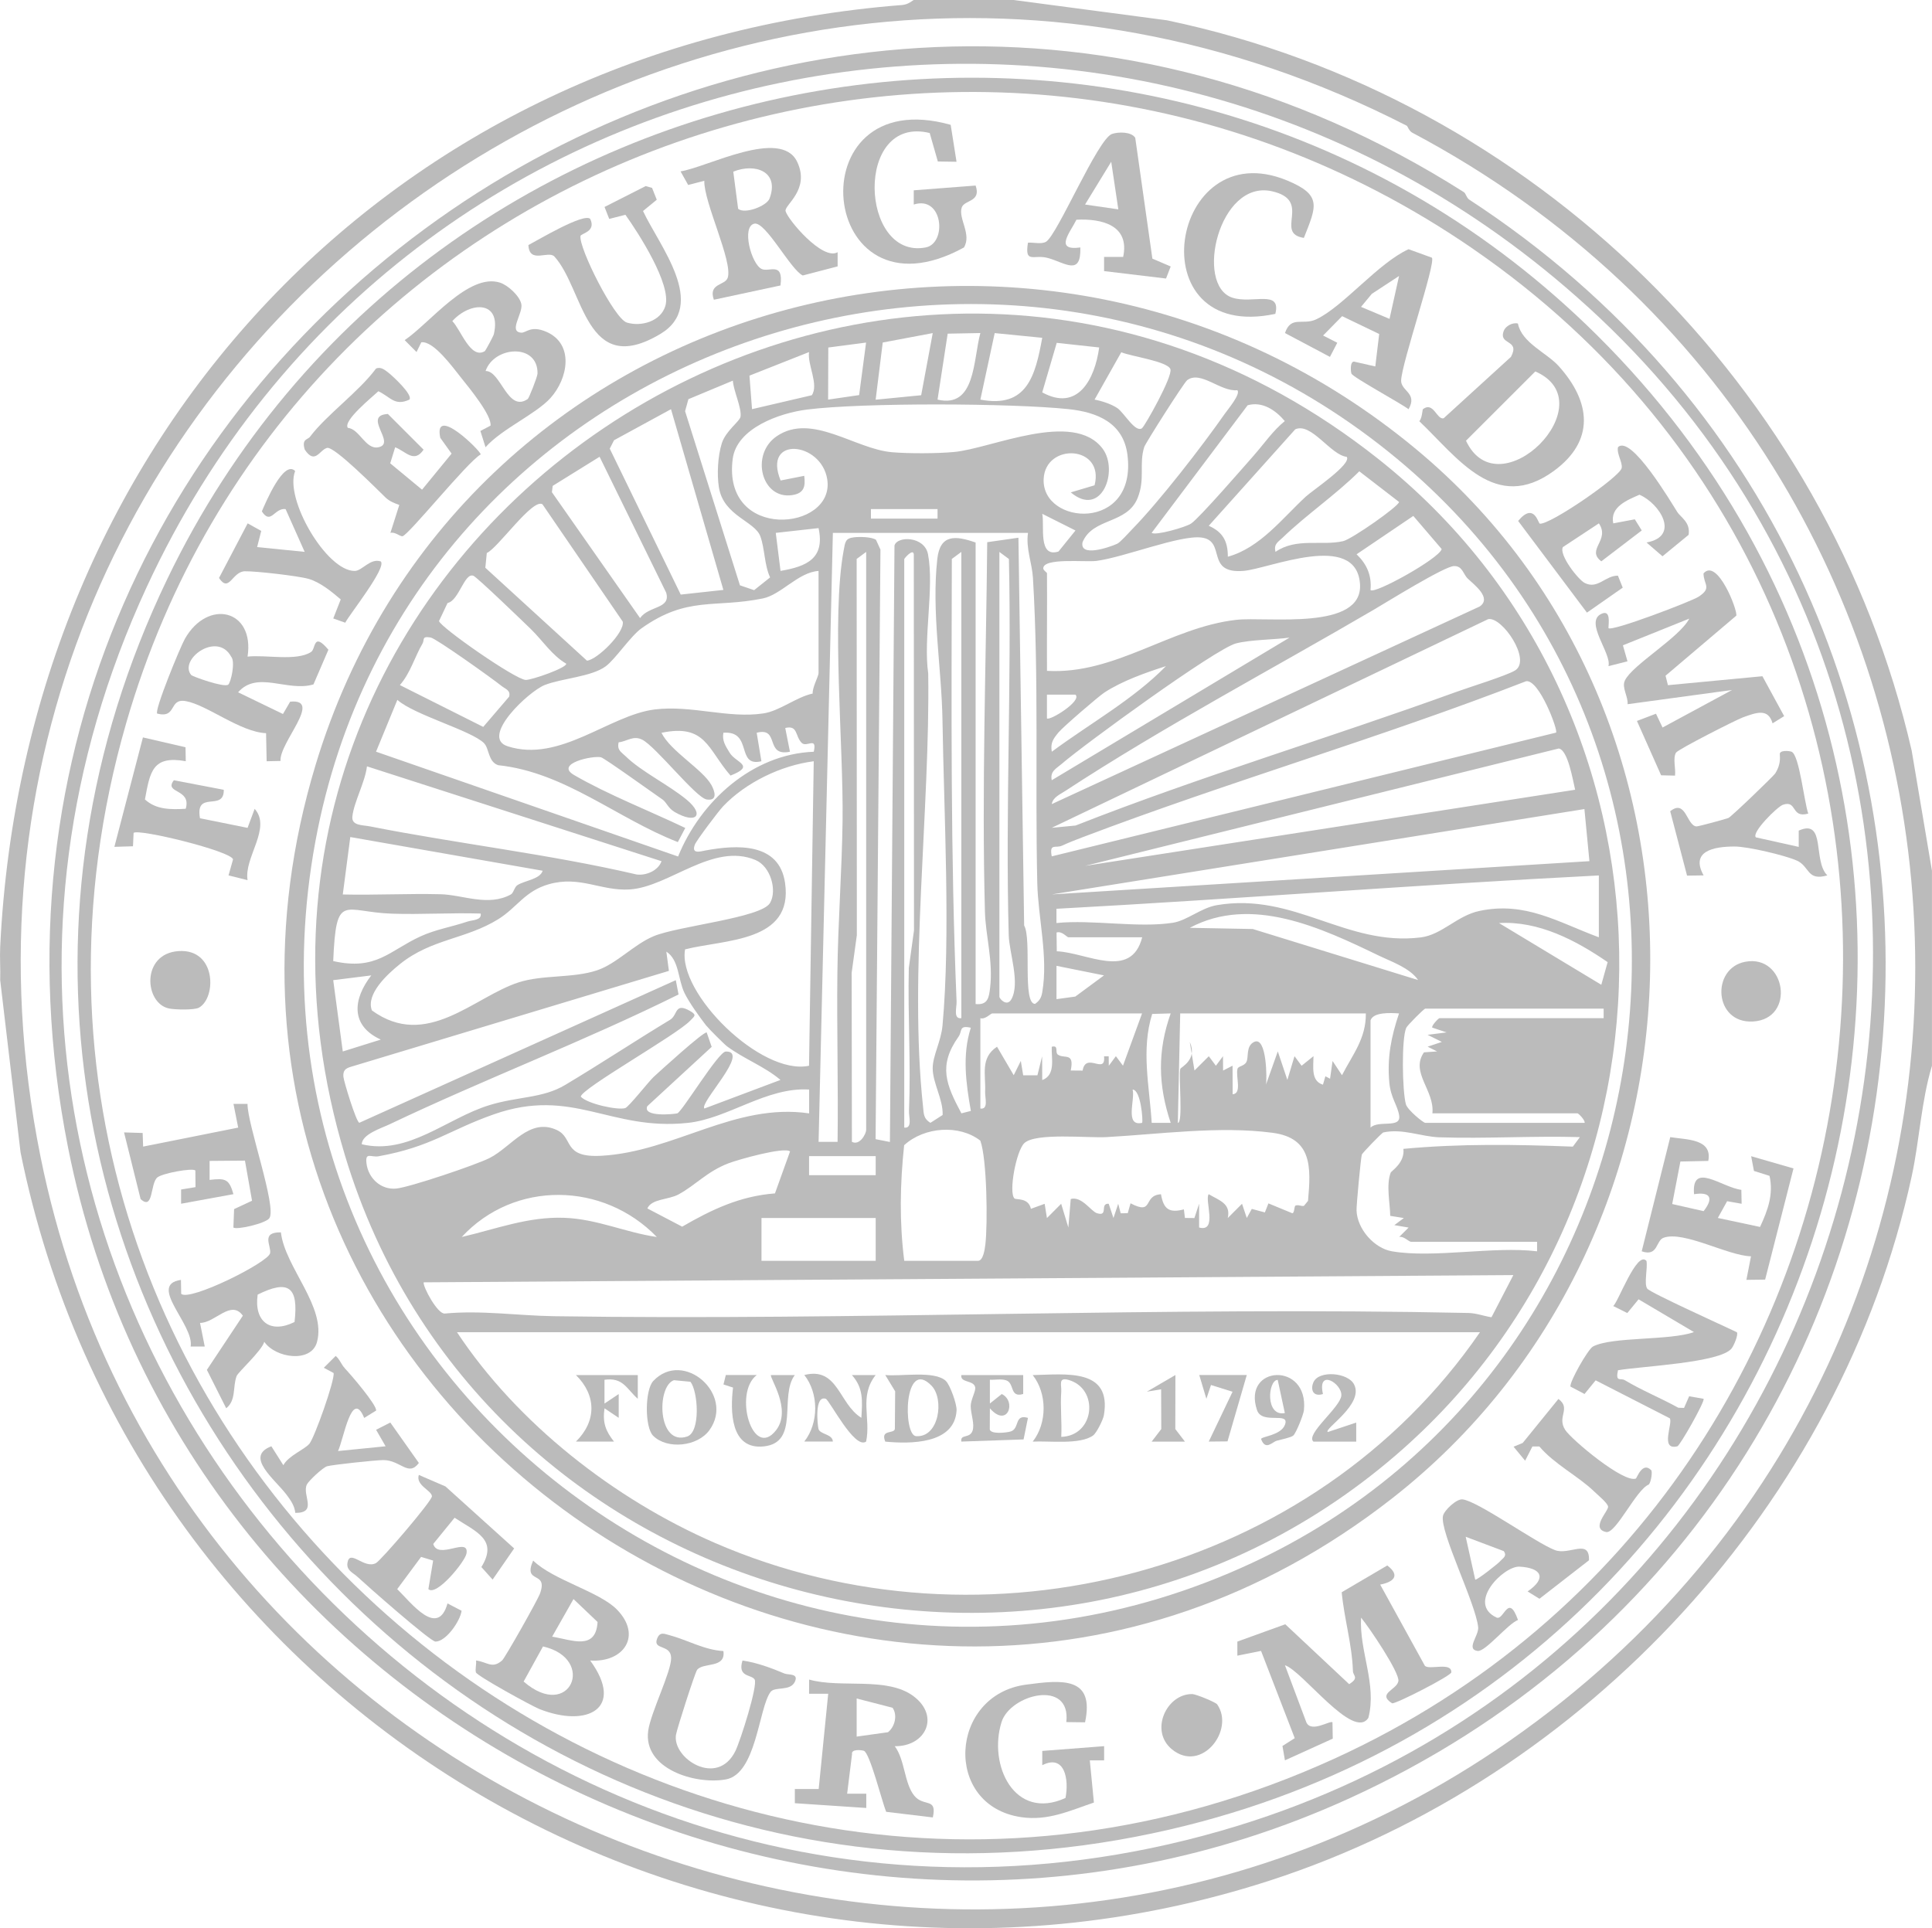
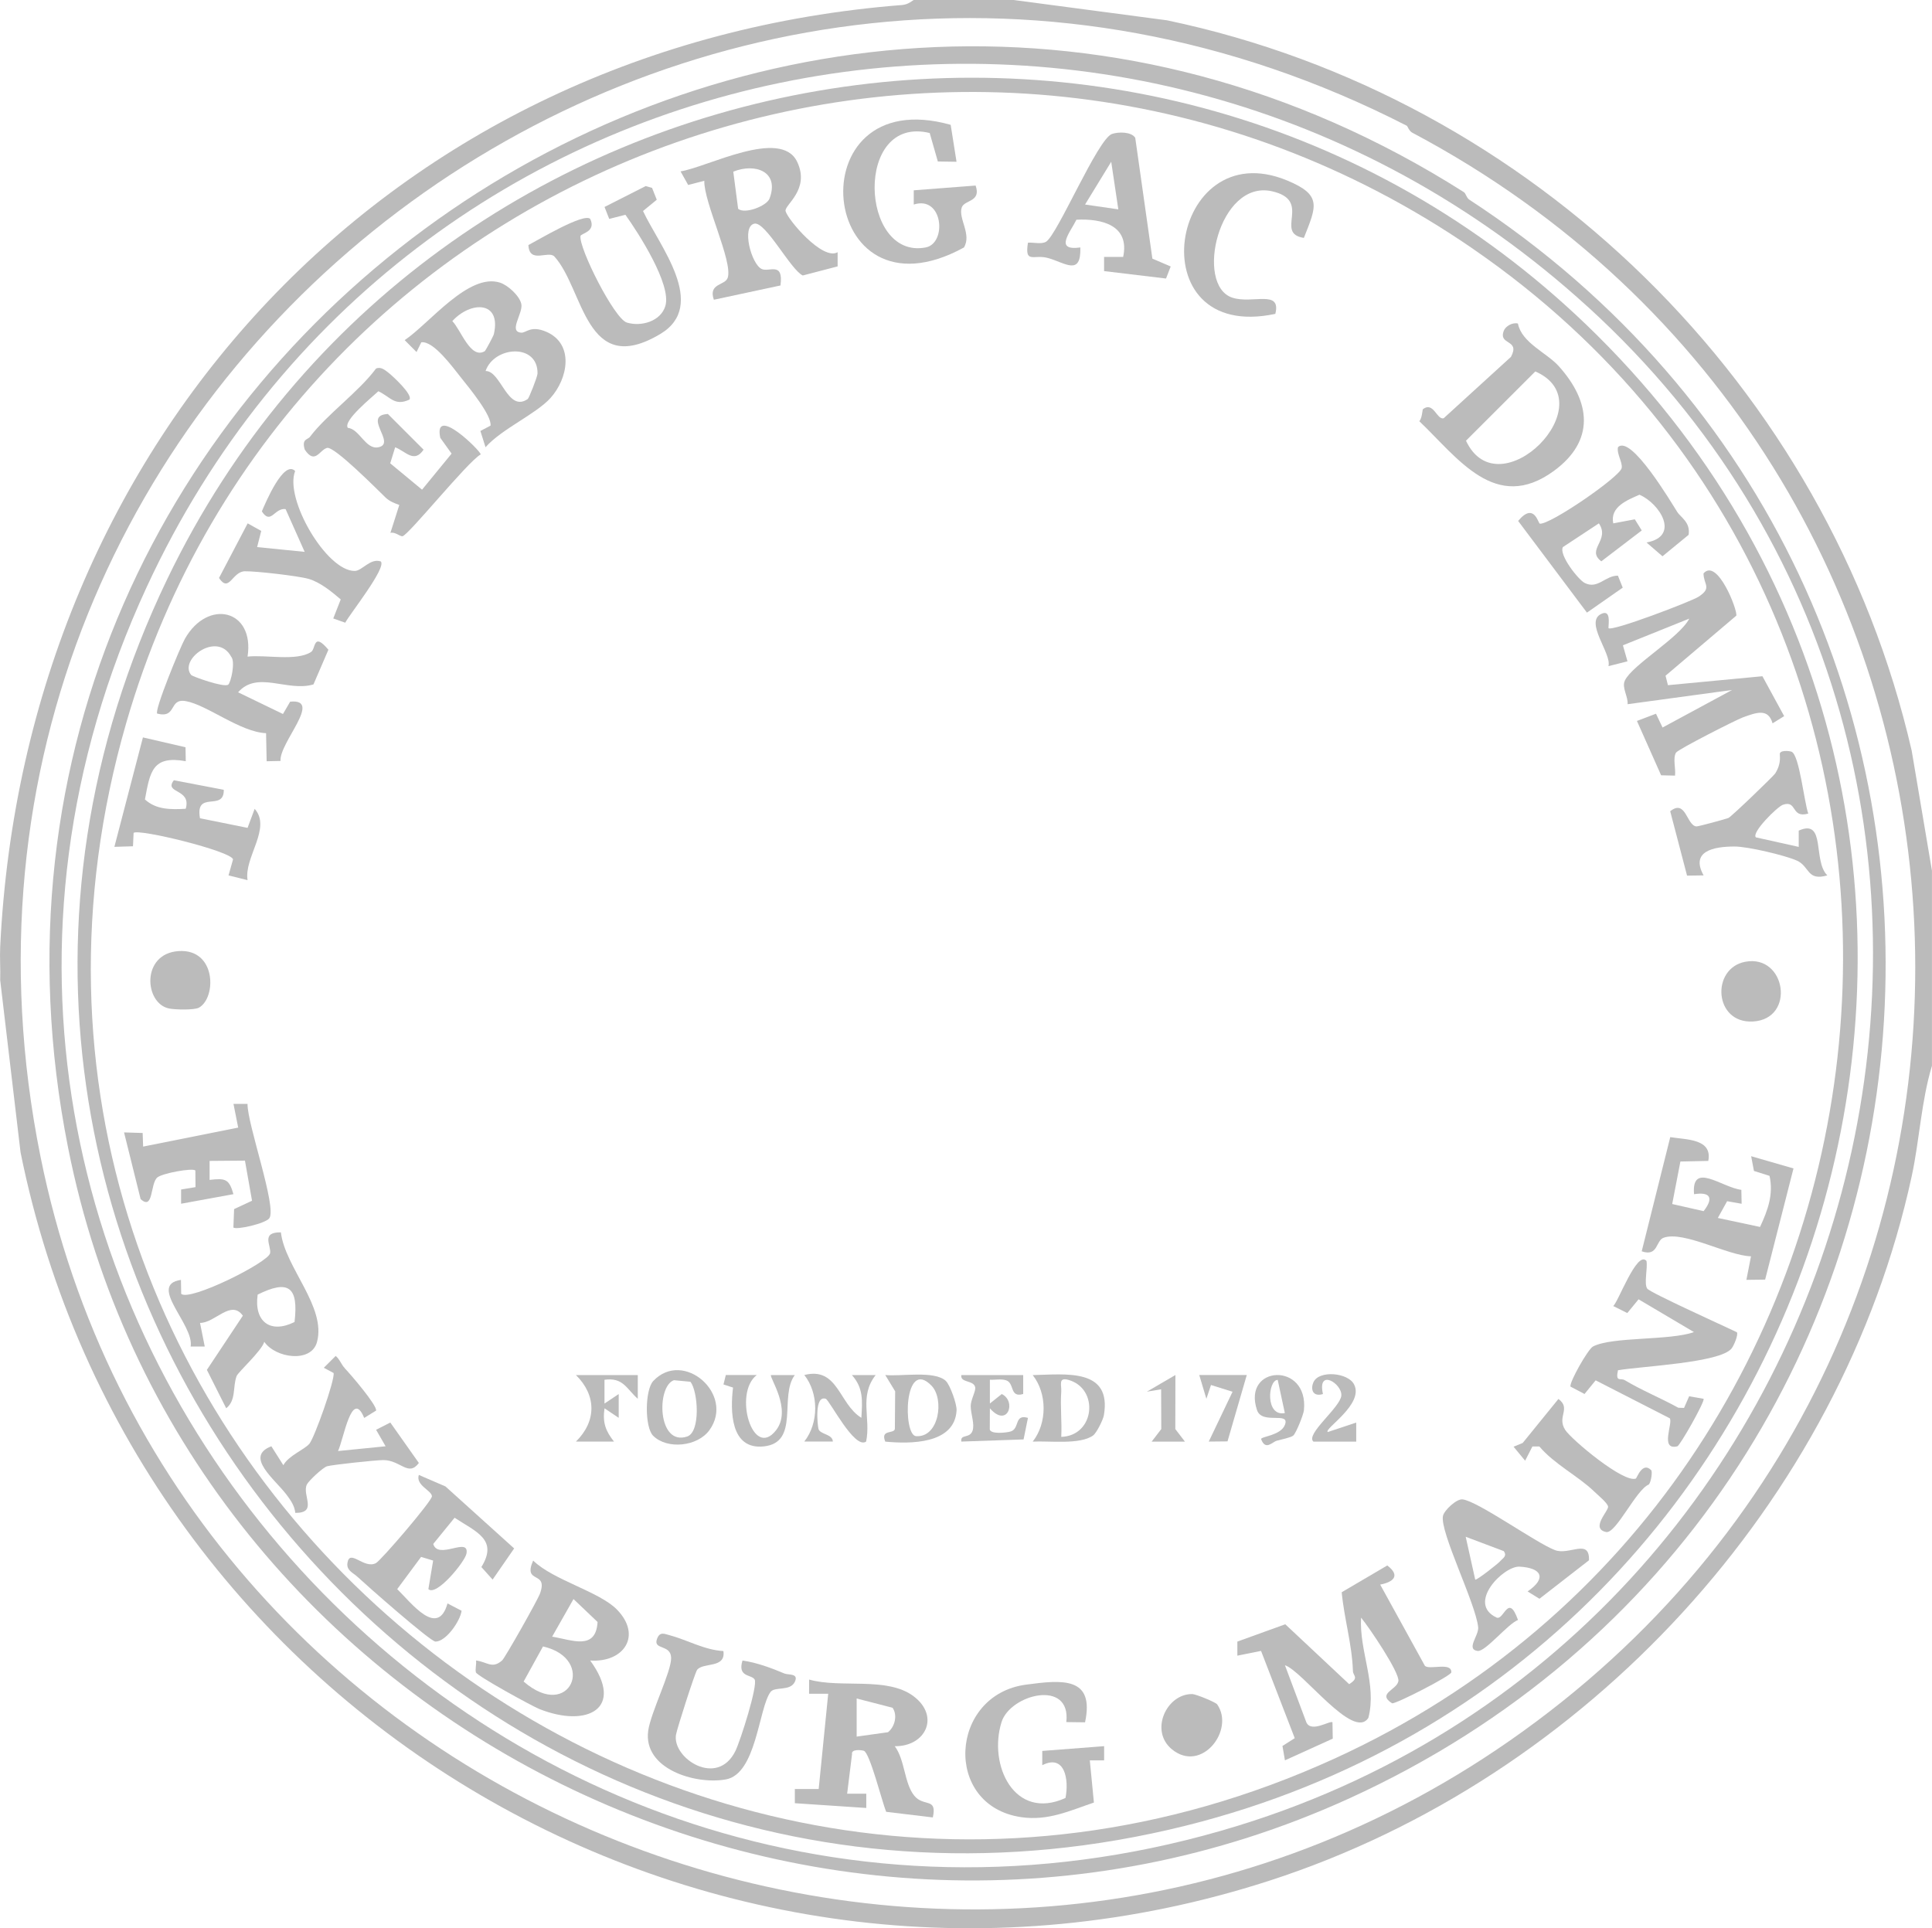
<svg xmlns="http://www.w3.org/2000/svg" id="Layer_2" data-name="Layer 2" viewBox="0 0 406.04 405.28">
  <defs>
    <style> .cls-1 { fill: #bbb; } </style>
  </defs>
  <g id="Layer_1-2" data-name="Layer 1">
    <g>
      <path class="cls-1" d="M213.04,0l32.23,4.27c76.87,16.11,138.92,77.01,156.5,153.5l4.26,25.24v41c-2.27,7.53-2.6,15.55-4.26,23.24-14.89,68.56-68.5,126.51-134.97,148.03C150.55,432.89,28.26,360.65,4.32,242.21L.04,206c.08-2.32-.11-4.69,0-7C5.21,92.27,82.27,9.44,189.62,1.05c1.33-.1,2.28-1.04,2.41-1.05h21ZM295.64,26.42C146.34-50.08-24.55,78.76,8.5,243.04c27.9,138.65,192.31,204,308.85,122.78,122.21-85.17,110.74-268.28-20.5-337.91-.78-.41-.98-1.37-1.21-1.49Z" />
      <path class="cls-1" d="M307.66,40.39c.4.25.55,1.19,1.13,1.57,127.61,83.29,112.64,273.18-25.25,336.04-112.17,51.13-245.35-16.49-269.23-136.77C-18.74,74.83,164.11-50.81,307.66,40.39ZM333.63,64.43C237.59-23.07,85.4,5.46,30.86,123.32c-69.05,149.23,73.05,308.55,229.39,260.39,136.98-42.2,180.52-221.68,73.39-319.28Z" />
      <path class="cls-1" d="M335.63,70.44c102.93,102.15,53.36,278.37-86.38,313.27C96.17,421.95-33.55,264.52,35.18,121.65,90.46,6.75,244.6-19.9,335.63,70.44ZM309.68,52.37C205.63-19.28,61.48,30.87,26.52,151.99c-43.43,150.51,111.51,282.47,253.73,217.73,127.59-58.09,145.87-237.16,29.43-317.34Z" />
-       <path class="cls-1" d="M297.64,94.43c68.36,56.79,64.36,166.29-5.13,220.55-110.22,86.07-266.67-20.1-226.19-154.19C96.32,61.47,218.15,28.39,297.64,94.43ZM293.63,96.44c-81.85-67.94-208.01-23.9-227.33,80.33-20.71,111.7,93.62,199.73,196.76,151.76,90.99-42.32,108.49-167.4,30.57-232.09Z" />
      <path class="cls-1" d="M350.04,142.02l.5,1.99,19.86-1.88,4.57,8.39-2.44,1.51c-.91-3.25-3.44-2.26-6.24-1.25-1.41.51-13.67,6.73-14.06,7.42-.69,1.22-.01,3.36-.2,4.82l-2.92-.07-5.08-11.42,4-1.52,1.38,2.9,14.61-7.89-21.96,2.99c.15-1.62-1.27-3.48-.57-4.97,1.53-3.28,11.51-9.04,13.54-13.02l-13.95,5.61.96,3.37-4,1.01c.74-2.61-5.13-9.29-1.49-10.99,2.02-.95,1.51,1.97,1.49,2.99.53.85,17.49-5.63,18.94-6.59,2.89-1.89,1.06-2.52,1.04-4.9,2.87-3.33,7.18,7.67,6.89,8.88l-14.87,12.62Z" />
      <path class="cls-1" d="M290.06,333.04l9.41,17.09c.96.92,5.64-.88,5.55,1.37-.03.7-11.64,6.67-12.46,6.5-3.2-2.07.98-2.79,1.33-4.64.33-1.75-6.14-11.32-7.84-13.36-.4,7.1,3.36,13.98,1.54,21.05-3.12,4.88-13.82-9.85-17.54-11.05l4.5,12c1.03,2.28,5.04-.48,5.49,0l.06,3.43-10.05,4.56-.52-3.02,2.58-1.64-7.08-18.34-4.98,1v-2.96s10.07-3.64,10.07-3.64l13.43,12.59c2.16-1.36.83-1.73.79-2.74-.19-5.67-1.83-10.97-2.36-16.58l9.58-5.63c2.83,2.16,1.28,3.49-1.48,4.02Z" />
      <path class="cls-1" d="M115.69,83.66c-3.1,3.41-10.27,6.5-13.65,10.34l-1.08-3.42,2.13-1.12c.31-2.11-4.47-7.93-6.08-9.94-1.82-2.27-5.9-7.96-8.47-7.57l-1,2.04-2.49-2.5c5.2-3.5,13.42-14.19,20.02-12.09,1.67.53,4.11,2.76,4.49,4.48.43,1.95-2.78,5.81-.04,6.04,1.05.09,1.98-1.6,5.26-.2,5.99,2.57,4.57,9.9.92,13.92ZM101.88,73.81c.17-.1,1.83-3.2,1.91-3.57,1.62-7.06-4.88-6.98-8.73-2.75,1.79,1.78,3.83,8.12,6.82,6.32ZM110.92,83.86c.24-.16,2.04-4.66,2.05-5.36.1-6.42-9.12-5.77-10.92-.52,3.23-.09,4.63,8.83,8.87,5.88Z" />
      <path class="cls-1" d="M176.04,53.01v2.98s-7.32,1.91-7.32,1.91c-2.54-1.16-7.82-11.4-10.18-10.89-2.74.59-.65,8.46,1.52,9.52,1.55.76,4.65-1.68,3.97,3.47l-14,3c-1.23-3.49,2.37-2.96,2.91-4.62,1.12-3.4-5.04-15.86-4.92-20.38l-3.39.88-1.6-2.86c5.55-.84,21.06-9.21,24.5-2.02,2.8,5.87-2.73,9.09-2.43,10.37.39,1.68,7.76,10.5,10.94,8.64ZM161.72,41.75c2.16-5.68-2.99-7.54-7.61-5.67l1.02,7.81c1.45,1.18,6-.61,6.59-2.14Z" />
      <path class="cls-1" d="M52.03,138.01c3.72-.45,10.27,1.03,13.35-.98,1.03-.68.4-4.3,3.64-.47l-3.14,7.29c-5.48,1.63-11.8-2.98-15.84,1.66l9.43,4.56,1.51-2.59c6.95-.7-2.34,8.64-2.02,12.46l-2.92.06-.12-5.9c-5.41-.22-12.33-5.9-16.84-6.73-3.7-.69-1.81,3.69-6.04,2.62-.65-.65,4.84-13.99,5.8-15.69,4.8-8.51,14.71-6.24,13.19,3.71ZM47.95,143.91c.57-.39,1.58-4.88.62-5.91-2.92-5.39-11.07.61-8.39,3.87.26.31,6.84,2.68,7.77,2.04Z" />
      <path class="cls-1" d="M188.04,367.01c2.16,2.86,1.99,7.8,4.1,10.4,1.99,2.45,4.85.29,3.91,4.58l-9.81-1.18c-.83-2.01-3.44-12.43-4.69-12.83-.54-.17-2.7-.4-2.48.71l-1.03,8.31h4.02s0,3,0,3l-15.01-1v-2.99s5.01,0,5.01,0l2-20.01h-4.02s.01-2.99.01-2.99c6.65,1.9,16.4-.69,21.97,3.52s2.53,10.57-3.98,10.49ZM180.03,365l6.59-.92c1.43-1.12,2.06-3.55.97-5.14l-7.55-1.95v8.01Z" />
      <path class="cls-1" d="M129.7,338.34c5.29,5.48,1.37,11.15-5.66,10.67,7.36,10.11-.63,14.2-10.7,10.19-1.56-.62-13.11-6.96-13.32-7.7-.18-.63.13-1.7.03-2.5,2.36.31,3.37,1.83,5.47,0,.61-.53,7.48-12.7,7.97-14.07,1.79-4.96-3.68-1.84-1.44-6.93,4.22,4.12,13.96,6.52,17.65,10.34ZM116.04,343.99c4.22.7,9.18,2.97,9.55-3.08l-5.06-4.82-4.49,7.91ZM114.12,346.05l-4.07,7.38c9.76,8.47,15.39-4.8,4.07-7.38Z" />
      <path class="cls-1" d="M59.03,259c.87,7.4,9.6,15.65,7.59,23.08-1.21,4.45-8.7,3.39-11.08-.06-.53,1.91-5.49,6.35-5.81,7.2-.86,2.28-.05,5.07-2.19,6.77l-4.06-8.07,7.56-11.39c-2.5-3.48-5.82,1.53-9,1.52l.99,4.96h-2.96c.77-4.58-9.12-13-2.04-14l.05,2.93c1.76,1.65,18.34-6.61,18.69-8.55.27-1.55-2.02-4.44,2.25-4.37ZM61.9,277.86c.89-7.46-1.31-8.95-7.75-5.76-.8,5.68,2.66,8.3,7.75,5.76Z" />
      <path class="cls-1" d="M319.02,68.01c.77,4.02,6.02,6.12,8.56,8.93,6.78,7.52,7.69,15.7-1.04,22.06-12.24,8.92-20.14-2.75-28.25-10.47.59-.61.65-2.45.76-2.53,2.23-1.7,2.92,2.31,4.36,1.91l14.14-12.9c2.03-3.79-2.72-2.36-1.5-5.5.37-.96,1.83-1.8,2.97-1.51ZM322.67,78.07l-14.57,14.56c6.92,14.79,29.58-8.01,14.57-14.56Z" />
      <path class="cls-1" d="M81.69,78.38c.83.65,5.19,4.65,4.34,5.62-3.08,1.4-3.91-.52-6.51-1.77-1.26,1.21-7.48,6.18-6.42,7.7,2.46.22,3.72,4.61,6.41,4.08,3.93-.77-3.49-6.69,2.01-7l7.5,7.5c-2,2.95-3.74.34-5.97-.5l-1.04,3.37,6.69,5.54,6.21-7.58-2.38-3.32c-1.49-7.08,8.5,2.74,8.5,3.49-2.72,1.48-15.27,17.1-16.46,17.2-.53.04-1.56-.97-2.52-.71l1.87-5.87c-1.04-.37-2.07-.77-2.89-1.56-1.8-1.74-10.78-10.81-12.29-10.43-1.58.4-2.52,3.61-4.69.36-.7-2.29.62-2.05,1.1-2.7,3.45-4.59,10.26-9.45,13.87-14.33,1.01-.47,1.91.32,2.67.91Z" />
      <path class="cls-1" d="M346.03,265c.29,1.53-.56,4.82.16,5.84.6.86,16.36,7.96,18.84,9.17.35.48-.6,2.75-1.09,3.39-2.37,3.06-19.12,3.76-23.9,4.6-.56,2.62.55,1.55,1.44,2.09,3.58,2.15,7.58,3.76,11.24,5.79l1.21.04,1.07-2.45,3.03.53c.39.42-4.95,9.86-5.51,9.99-3.73.91-.88-4.89-1.59-5.89l-15.58-7.98-2.34,2.87-2.96-1.56c-.21-.98,3.69-7.86,4.74-8.42,4.01-2.11,16.08-1.2,21.22-3.03l-11.64-6.89-2.37,2.89-2.96-1.48c1.01-.71,4.97-11.73,6.97-9.5Z" />
      <path class="cls-1" d="M352.48,107.58c.7,1.12,2.83,2.17,2.41,4.83l-5.49,4.51-3.36-2.9c7.12-1.29,2.84-8.16-1.48-10.04-2.6,1.14-6.24,2.57-5.51,6.02l4.53-.85,1.46,2.34-8.5,6.49c-3.28-2.5,1.92-4.38-.51-7.98l-7.57,4.99c-.86,1.62,3.22,6.85,4.6,7.54,2.74,1.38,4.28-1.56,6.97-1.54l1.01,2.52-7.52,5.25-14.46-19.27c3.37-4.05,4.21.52,4.55.57,2.09.31,16.88-9.86,17.21-11.69.22-1.22-1.07-2.93-.78-4.37,2.7-2.75,11.2,11.61,12.44,13.57Z" />
-       <path class="cls-1" d="M199.8,26.24l1.23,7.76-3.93-.06-1.71-5.98c-15.9-3.9-14.69,26.69-.85,24.05,4.52-.86,3.68-11-2.5-9.02v-2.99s13-1,13-1c1.23,3.5-2.37,2.97-2.92,4.62-.76,2.32,2.15,5.65.46,8.4-30.85,16.9-35.64-35.02-2.77-25.78Z" />
+       <path class="cls-1" d="M199.8,26.24l1.23,7.76-3.93-.06-1.71-5.98c-15.9-3.9-14.69,26.69-.85,24.05,4.52-.86,3.68-11-2.5-9.02v-2.99s13-1,13-1c1.23,3.5-2.37,2.97-2.92,4.62-.76,2.32,2.15,5.65.46,8.4-30.85,16.9-35.64-35.02-2.77-25.78" />
      <path class="cls-1" d="M93.62,312.42l14.44,13.03-4.53,6.55-2.36-2.64c3.58-5.78-1.12-7.39-5.63-10.36l-4.49,5.51c1.03,3.45,7.61-1.63,6.99,2.01-.29,1.71-6.36,9.1-8.01,7.48l1-6-2.53-.77-5.02,6.77c2.88,2.8,8.51,10.35,10.57,3.01l2.96,1.54c-.28,2.18-3.29,6.49-5.49,6.48-1.07,0-14.46-11.81-16.41-13.63-.88-.82-2.33-1.32-2.09-2.89.46-3.07,3.47,1.34,5.98.03,1.09-.57,11.85-13.14,11.78-14.06-.09-1.24-3.46-2.29-2.76-4.48l5.58,2.41Z" />
      <path class="cls-1" d="M359.03,244l-5.87.13-1.72,8.93,6.6,1.5c2.25-2.88,1.29-4.09-2.01-3.56-.59-6.99,5.88-1.4,9.94-.92l.06,2.93-3.05-.54-1.95,3.52,8.87,1.89c1.61-3.47,2.87-6.83,1.99-10.74l-3.27-1.03-.59-3.1,8.9,2.57-5.96,23.37-3.94.05.97-4.95c-4.84-.11-14.09-5.4-18.35-3.91-1.71.6-1.13,4.05-4.62,2.86l6-24c3.35.56,8.91.3,7.99,5Z" />
      <path class="cls-1" d="M228.03,362l-3.93-.05c1.05-9.11-11.77-5.86-13.61,0-2.84,9.04,2.73,20.84,13.44,15.95.77-3.91-.16-9.29-4.88-6.89v-3s13-1,13-1v2.99s-3.01,0-3.01,0l.86,8.86c-5.12,1.74-9.68,3.9-15.3,3.07-16.45-2.44-15.11-25.7,1.03-27.85,7.61-1.02,14.47-1.72,12.41,7.92Z" />
-       <path class="cls-1" d="M300.94,54.16c.85,1.17-6.33,22.05-6.47,25.79-.08,2.24,3.53,2.64,1.56,6.06-1.64-1.26-11.78-6.75-12.01-7.5-.15-.47-.32-2.51.54-2.51l4.48,1.02.82-6.82-7.79-3.75-4,4.07,2.98,1.52-1.54,2.97-9.45-5.01c1.26-3.73,3.75-1.57,6.54-2.87,5.67-2.64,13.04-11.86,19.44-14.75l4.92,1.79ZM294.03,58.01l-5.72,3.75-2.27,2.74,5.99,2.52,2-9Z" />
      <path class="cls-1" d="M246.04,56.01l-.98,2.53-13.02-1.56v-2.98s4.01,0,4.01,0c1.43-6.7-4.55-8.09-9.82-7.82-1.28,2.62-4.78,6.61.82,5.83.18,6.1-3.2,3.22-6.76,2.23-3.06-.86-4.97,1.32-4.25-3.23,1.16-.1,2.82.38,3.8-.2,2.39-1.42,10.87-21.65,13.87-22.66,1.35-.46,4.09-.48,4.88.82l3.6,25.39,3.86,1.65ZM235.03,43.99l-1.49-9.99-5.5,8.99,6.99,1.01Z" />
      <path class="cls-1" d="M138.03,41.98l-2.89,2.37c3.35,7.23,13.79,19.8,3.61,25.86-15.73,9.37-15.99-9.4-22.22-16.28-1.25-1.38-5.27,1.63-5.48-2.42,2.02-1.06,11.65-6.81,12.99-5.51,1.31,2.72-1.95,3.05-2.04,3.6-.4,2.46,7.1,17.41,9.75,18.2,3.05.91,7.13-.27,8.09-3.51,1.33-4.46-5.64-15.28-8.4-19.15l-3.4.87-.99-2.51,8.65-4.39,1.34.38.99,2.49Z" />
      <path class="cls-1" d="M333.96,327.93l-10.42,8.1-2.49-1.54c4.08-2.79,2.97-4.96-1.7-5.21-3.34-.18-11.21,7.73-4.8,10.71,1.53.6,2.45-5.24,4.48.5-2.13.8-6.88,6.74-8.49,6.51-2.52-.36.3-3.23.12-5-.53-5.05-8.07-19.98-7.4-23.37.23-1.15,2.82-3.62,4.1-3.49,3.17.32,15.39,9.11,19.41,10.65,2.98,1.19,7.34-2.54,7.18,2.15ZM316.03,326.01l-7.99-3.01,2,9c.2.26,4.9-3.4,5.36-3.98.39-.49,1.43-.95.63-2.01Z" />
      <path class="cls-1" d="M38.99,157.06l.05,2.93c-6.98-1.25-7.5,2.16-8.58,8.04,2.4,2.19,5.49,2.13,8.57,1.96,1.26-4.31-4.68-3.16-2.49-6l10.49,2.01c.1,4.69-6.06-.05-5,5.98l10,2.02,1.49-4c3.62,4.06-2.28,10.21-1.49,14.99l-4-1,.95-3.37c-.44-1.75-19.95-6.51-20.9-5.56l-.13,2.81-3.91.12,6-23,8.95,2.07Z" />
      <path class="cls-1" d="M152.03,347.01c.56,3.72-4.27,2.33-5.52,3.96-.44.57-4.23,12.37-4.44,13.64-.82,4.95,8.67,11.16,12.49,3.41,1.02-2.07,4.78-13.85,4.03-15.04-.67-1.07-3.65-.43-2.54-3.97,3.06.45,5.97,1.54,8.81,2.73.84.35,3.07-.1,2.18,1.76-.99,2.04-4.2.91-5.1,2.12-2.51,3.39-2.94,17.23-9.4,18.38s-17.4-2.23-16.31-10.22c.52-3.83,4.89-12.46,4.82-15.34s-3.79-1.61-2.99-3.91c.59-1.69,1.55-1.13,2.74-.82,3.55.94,7.26,3.1,11.25,3.31Z" />
      <path class="cls-1" d="M52.02,232c-.07,4.24,6.2,21.69,4.59,24.04-.76,1.11-6.98,2.53-7.56,1.95l.15-3.86,3.77-1.76-1.49-8.43-7.43.06v3.99c3.32-.39,4.1-.21,5.01,3l-11,2.01v-2.99s3.03-.5,3.03-.5l-.03-3.5c-.61-.58-7,.59-8.01,1.48-1.52,1.35-.76,7.02-3.5,4.53l-3.48-14.01,3.91.12.1,2.86,19.98-3.99-.99-4.98h2.98Z" />
      <path class="cls-1" d="M380.03,171c-3.69,1.05-2.26-2.91-5.33-1.85-1.18.41-6.71,5.9-5.66,6.85l8.99,2v-3.42c5.78-2.59,2.9,6.34,6.01,9.41-4.31,1.24-3.67-1.87-6.38-3.1-2.49-1.12-10.33-2.97-13.12-2.97-4.41,0-9.33.98-6.5,6.07l-3.48.05-3.54-13.53c3.3-2.65,3.44,2.97,5.49,3.19.35.04,6.24-1.56,6.75-1.78.62-.27,9.48-8.8,9.84-9.37.78-1.27,1.08-2.4.96-3.89-.23-1.1,2.04-.84,2.47-.66,1.64.71,2.63,10.51,3.5,12.99Z" />
      <path class="cls-1" d="M72.45,287.58c1.26,1.3,6.83,7.82,6.59,8.9l-2.5,1.54c-2.6-6.31-4.3,4.44-5.5,6.96l10-1-2-3.47,2.99-1.52,6,8.5c-2.21,2.96-3.83-.59-7.46-.61-1.57,0-10.66.97-11.83,1.3-.89.26-3.86,3.04-4.25,3.84-1.06,2.2,2.35,5.99-2.43,5.96-.13-1.43-.94-2.62-1.77-3.73-2.48-3.33-8.98-8.1-3.26-10.27l2.52,3.98c1.08-2.02,4.4-3.25,5.47-4.51s5.39-13.42,5.09-14.87l-2.06-1.1,2.5-2.49c.85.7,1.16,1.79,1.91,2.57Z" />
      <path class="cls-1" d="M62.03,99c-2.31,5.81,6.58,21.02,12.5,21,1.59,0,3.25-2.74,5.5-2,1.28,1.31-6.58,11.13-7.47,12.88l-2.52-.89,1.57-4c-1.9-1.63-4.32-3.62-6.75-4.32-2.2-.63-11.14-1.65-13.4-1.6-2.69.06-3.28,4.64-5.43,1.41l6.02-11.48,2.85,1.59-.86,3.4,9.99,1-4.01-8.99c-2.37-.29-3.09,3.42-4.99.48.77-1.8,4.59-10.92,7-8.48Z" />
      <path class="cls-1" d="M274.02,50c-6.32-.96,1.9-7.87-6.7-9.8-11.17-2.5-16.27,19.73-8.34,22.36,4.24,1.4,10.35-1.79,9.05,3.41-29.3,6.24-22.26-38.35,2.55-28.01,7.32,3.05,6.08,5.41,3.45,12.04Z" />
      <path class="cls-1" d="M343.83,310.73c.18-.08,1.36-3.61,3.2-1.72.26.26.02,2.34-.49,3-2.63.99-6.94,10.43-8.99,9.99-3.38-.72.59-4.49.41-5.36-.16-.8-2.13-2.39-2.91-3.15-3.41-3.29-8.37-5.73-11.53-9.47h-1.46s-1.53,2.99-1.53,2.99l-2.43-2.94,1.92-.79,7.51-9.25c2.74,2.04-.4,3.7,1.43,6.52,1.32,2.03,12.37,11.29,14.88,10.2Z" />
      <path class="cls-1" d="M366.77,202.15c8.6-1.66,10.68,12.08,1.61,12.55-8.18.43-8.82-11.16-1.61-12.55Z" />
      <path class="cls-1" d="M255.81,358.23c3.76,5.39-3.29,14.5-9.48,9.47-4.8-3.89-1.18-11.69,4.21-11.64.8,0,4.96,1.72,5.27,2.17Z" />
      <path class="cls-1" d="M41.83,211.78c-.97.55-4.99.44-6.28.19-5.22-1.04-5.95-11.54,1.99-12.07s7.98,9.79,4.29,11.88Z" />
-       <path class="cls-1" d="M289.62,96.42c66.15,52.36,67.78,154.4,3.62,209.53-74.38,63.92-192.31,30.92-220.7-62.96C33.58,114.13,183.95,12.77,289.62,96.42ZM196.03,70.01l-10.51,1.98-1.49,12.02,9.57-.94,2.43-13.06ZM206.04,70l-6.87.13-2.13,13.86c8.02,1.89,7.46-8.35,9-13.99ZM219.04,71l-9.99-.99-3.01,13.98c9.82,1.89,11.56-5.07,13-12.99ZM182.03,72l-7.95,1.04-.04,10.95,6.52-.95,1.46-11.05ZM231.01,73.03l-8.92-.97-3.05,10.41c7.43,4.09,11.04-2.67,11.97-9.43ZM158.04,86l12.57-2.93c1.53-2.23-.95-6.39-.58-9.07l-12.52,4.95.54,7.05ZM240.02,89.99c.57-.41,6.47-10.86,5.96-12.39-.55-1.65-8.2-2.68-10.33-3.56l-5.61,9.95c1.52.28,3.44.91,4.72,1.74,1.49.96,3.81,5.3,5.26,4.27ZM260.04,82.01c-3.47.4-7.73-4.22-10.54-2.1-.67.5-8.77,13.24-9.02,14.04-1.14,3.6.23,6.64-1.37,10.67-2.23,5.63-9.42,4.11-11.6,9.35-.65,3.18,5.46,1.14,7.28.32.65-.29,2.45-2.34,3.18-3.08,5.75-5.89,14.65-17.39,19.48-24.3.65-.93,3.34-4.09,2.6-4.89ZM154.03,80l-9.35,3.9-.7,2.52,11.53,36.6,2.98,1.02,3.36-2.68c-1.23-2.63-1.1-6.02-2.05-8.63-1.15-3.19-7.74-4.29-8.71-10.28-.44-2.72-.23-6.63.61-9.28s3.81-4.61,3.94-5.62c.24-1.88-1.49-5.41-1.62-7.55ZM263.62,95.59c2.1-2.38,3.89-5.05,6.4-7.09-1.9-2.26-4.71-4.2-7.81-3.32l-20.17,26.81c.75.65,7.15-1.18,8.29-1.95,1.77-1.19,11.06-11.91,13.3-14.45ZM141.03,86l-11.98,6.53-.9,1.77,14.92,30.67,8.96-.98-11.01-37.99ZM230.04,102c2.16-8.42-10.33-9.02-10.7-1.34-.46,9.79,19.68,11.26,17.61-5.07-.85-6.67-6.27-8.96-12.41-9.6-11.98-1.26-43.15-1.39-54.93.09-5.79.73-14.78,3.91-15.62,10.37-2.26,17.38,21.55,15.2,19.87,4.31-1.23-7.96-13.66-9.2-9.8.23l4.96-.98c.31,2.3-.08,3.68-2.52,4.05-6.46.99-8.9-8.57-3.22-12.4,7.34-4.95,16.39,2.73,24.21,3.39,3.59.3,9.44.28,13.03-.05,7.81-.72,25.05-8.88,31.21-.7,3.44,4.57-.19,14.68-6.69,9.19l5-1.49ZM283.03,96.02c-3.4-.39-7.43-7.29-10.81-5.79l-18.18,20.28c2.94,1.3,4.02,3.23,4.01,6.5,6.76-1.85,11.49-8.12,16.37-12.62,1.47-1.36,9.7-6.83,8.62-8.37ZM126.02,96l-9.86,6.12-.17,1.33,18.53,26.46c1.86-2.64,6.49-1.88,5.49-5.34l-14-28.57ZM268.05,116c4.42-3.05,9.66-1.22,14.23-2.26,1.83-.42,11.75-7.36,11.75-8.24l-8.35-6.44c-4.91,4.9-11.19,9.18-16.12,13.95-.99.95-1.89,1.32-1.5,2.99ZM114.02,106c-2.03-1.39-9.38,9.21-11.71,10.23l-.31,3.1,21.36,19.53c2.17-.2,7.97-5.93,7.52-8.21l-16.86-24.64ZM197.04,107h-14v2h14v-2ZM219.05,108c.51,2.51-.95,9.29,3.41,7.92l3.57-4.42-6.97-3.5ZM288.04,124.01c.7,1.01,14.54-6.68,14.95-8.61l-5.96-6.96-11.92,8.06c2.16,2.09,3.21,4.45,2.92,7.51ZM172.03,111l-8.99,1,1,7.99c5.56-.93,9.37-2.66,7.99-9ZM216.04,112h-41l-3,128h3.99c.16-11.83-.18-23.7-.04-35.54.12-10.52.95-21.36,1.09-31.91.21-15.87-2.38-42.53.22-56.82.35-1.9.38-2.59,2.21-2.8,1.2-.14,3.66-.09,4.59.52l.94,2.06-1.02,123.92,3.01.59.96-125.35c.5-2.04,6.31-2.04,7.05,1.84,1.33,6.98-1.02,17.6.04,25.05.42,28.3-4.09,63.17-1.09,91.01.16,1.51.06,2.51,1.55,3.43l2.57-1.65c.13-3.29-2.1-6.72-2.09-9.84.01-2.64,1.75-5.61,2.06-8.94,1.73-18.81.3-44.62,0-64.09-.17-11.02-2.33-22.85-1.09-34,.58-5.22,3.81-4.94,8.05-3.45v97c2.61.27,2.81-1.42,3.05-3.45.66-5.65-.96-10.88-1.09-16.01-.69-25.77.24-51.91.48-77.61l6.56-.94,1.2,81.5c1.64,2.84-.43,16.47,2.3,16.48.96-.7,1.31-1.3,1.51-2.47,1.28-7.42-.89-15.65-1.05-22.97-.48-21.31.36-42.87-.91-64.09-.19-3.17-1.52-6.2-1.04-9.46ZM220.04,120.5c.05,6.83-.04,13.68,0,20.5,14.37.82,25.92-9.16,39.78-10.72,6.41-.73,26.78,2.41,26-7.61-.85-11.07-19.07-3.15-24.39-2.69-8.26.72-3.59-6.34-8.94-7-4.53-.56-16.25,4.16-22.06,4.91-2.32.3-11.3-.73-11.17,1.62.1.47.78.79.79,1ZM182.04,116l-2,1.48.04,79.06-1.09,7.91.05,35.54c1.67.87,3-1.73,3-2.5v-121.5ZM190.04,117.5v119.5c1.76.22.95-2.26,1-3.49.41-9.98-.27-20.06-.04-30.05l1.09-7.91-.04-79.04c-.14-1.31-1.97.82-2,1ZM202.04,116l-2,1.48c-.06,31.05-.29,62.1,1,93.03.05,1.23-.76,3.72,1,3.49v-98ZM210.04,116v93.5c0,.42,1.59,2.19,2.52.52,1.89-3.42-.46-9.77-.56-13.47-.72-26.31.62-52.74.04-79.06l-2-1.48ZM308.45,121.58c-.93-.87-1.08-2.66-2.86-2.6-1.84-.06-14.13,7.56-16.9,9.19-21.25,12.44-44.13,24.53-64.88,38.12-1.06.7-2.52,1.28-2.77,2.72l89.95-41.54c2.54-1.75-1.01-4.45-2.53-5.87ZM172.04,120c-4.29.28-7.84,4.99-11.72,5.78-10.13,2.08-15.85-.57-25.5,6.28-2.27,1.61-5.5,6.49-7.51,7.98-3,2.22-9.13,2.5-12.81,3.93-3.4,1.33-13.66,10.99-7.82,12.88,11,3.55,21.41-6.59,30.96-7.74,7.75-.94,15.41,1.96,22.83.83,3.41-.52,6.86-3.42,10.33-4.17-.1-1.29,1.23-3.62,1.23-4.27v-21.5ZM111.69,132.34c-1.66-1.61-11.41-11.02-12.19-11.32-1.89-.74-3.05,5.24-5.44,5.72l-1.79,3.78c.09,1.18,16.09,12.36,18.23,12.39,1.25.02,8.55-2.51,8.51-3.41-2.99-1.73-5.02-4.92-7.33-7.16ZM221.04,173.99l5.01-.48c26.28-10.34,53.41-18.43,79.94-28.06,2.77-1.01,10.69-3.45,12.45-4.55,3.46-2.18-2.74-11.33-5.67-10.77l-91.73,43.86ZM84.04,143.99l17.52,8.79,5.44-6.35c.37-1.35-.81-1.62-1.61-2.27-1.77-1.44-13.73-9.97-14.88-10.17-1.95-.33-1.24.47-1.72,1.29-1.65,2.81-2.52,6.17-4.75,8.71ZM271.04,134.01c-3.34.46-8.16.42-11.27,1.22-4.3,1.12-31.94,21.26-36.66,25.34-1.16,1-2.46,1.55-2.07,3.42l50-29.99ZM245.04,140.01c-4.27,1.37-9.19,3.1-12.94,5.55-1.21.79-8.68,7.22-9.62,8.36-1.11,1.34-1.76,2.21-1.43,4.08,7.89-5.86,17.2-11.02,23.99-17.99ZM327.04,153.98c.42-.57-3.57-11.22-6.31-10.8-30.68,11.93-62.46,21.11-93.21,32.79-1.42.54-2.91,1.12-4.29,1.76s-2.73-.61-2.19,2.26l106-26.01ZM226.03,146h-6s0,4.99,0,4.99c.53.59,7.45-3.66,5.99-4.99ZM101.78,156.25c-2.62-2.7-14.69-5.95-18.27-9.15l-4.48,10.89,63.48,22.03c4.71-11.61,15.6-21.52,28.52-22.02.73-3.34-1.5-.8-2.55-1.87-1.41-1.44-.75-3.77-3.45-3.12l.99,4.99c-5.37,1.1-2.06-5.27-6.99-3.99l.99,5.99c-5.44,1.3-1.72-6.46-7.99-5.99-.31,1.73.5,2.83,1.32,4.2,1.26,2.11,5.56,2.68.18,4.8-4.83-5.55-5.18-10.93-14.51-8.99,1.9,3.88,8.68,7.69,10.5,10.99.71,1.29,1.38,3.4-1.01,3.02-2.26-.37-10.69-11.13-13.53-12.56-1.91-.96-3.19.36-4.96.55-.38,1.67.54,2.02,1.51,2.97,3.26,3.19,9.13,6.04,12.85,9.15s2,5.17-2.57,2.54c-1.39-.8-1.75-2.08-2.56-2.63-1.92-1.31-12.17-8.69-12.93-8.88-1.68-.42-9.8,1.32-5.68,3.72,7.03,4.09,15.96,7.58,23.38,11.13l-1.56,2.97c-12.84-5-23.77-14.69-37.75-16.16-2.12-.69-1.89-3.49-2.94-4.57ZM331.04,165.99c-.47-1.93-1.5-8.37-3.45-8.67l-99.55,24.67,103-16ZM171.03,160c-6.87.87-14.28,4.46-19.04,9.45-.98,1.03-5.6,7.17-5.95,8.06-.8,2.09,1.17,1.44,2.24,1.24,6.54-1.21,15.47-1.72,16.71,6.81,1.82,12.54-12.77,11.87-21.01,13.98-1.64,9.15,15.98,26.6,26.05,24.46l.99-64ZM139.04,181.01l-61.92-19.94c-.4,3.36-2.69,7.38-3.06,10.49-.24,2.03,2.1,1.81,3.75,2.14,18.59,3.67,37.52,5.8,55.99,10.1,2,.26,4.52-.8,5.23-2.79ZM332.99,170.05l-111.95,17.94,113-6.99-1.05-10.95ZM114.03,183.01l-40.41-7.08-1.58,12.07c6.83.16,13.71-.22,20.55-.05,4.69.12,10,2.65,14.77.05.59-.32.74-1.58,1.42-1.99,1.63-.97,4.76-1.24,5.27-3.01ZM161.83,189.8c1.55-2.67.11-7.72-3.05-9.04-8.95-3.76-18.12,5.62-26.39,6.18-6.03.4-10.48-2.95-17.02-1.1-5.08,1.44-6.68,4.88-10.64,7.35-6.81,4.23-14,4.11-20.61,9.39-2.62,2.09-7.28,6.34-5.96,9.79,11.51,8.36,21.49-2.88,30.85-5.9,5.04-1.63,11.44-.84,16.47-2.53,4.09-1.37,7.69-5.39,11.85-7.15,5.08-2.16,22.67-3.86,24.49-6.99ZM336.04,184c-38,1.93-75.98,4.95-114.01,7.01v2.99c7.59-.76,17.12,1.08,24.45-.05,3.01-.47,5.93-3.14,9.29-3.71,16.19-2.74,27.14,8.71,42.79,6.79,4.51-.55,7.65-4.59,12.41-5.58,9.65-2.02,16.48,2.38,25.05,5.55v-13ZM101.03,192.01c-6.16-.2-12.38.23-18.54.03-10.37-.32-11.83-4.69-12.46,9.96,9.05,2.05,11.76-2.16,18.32-5.18,3.19-1.47,6.61-2.01,9.89-3.12,1.05-.36,3.02-.23,2.79-1.69ZM298.04,205.99c-1.74-2.56-5.59-3.85-8.32-5.17-12.08-5.83-26.73-12.72-39.67-5.81l13.24.25,34.76,10.73ZM337.87,202.22c-6.68-4.6-14.53-8.7-22.83-8.21l21.5,12.97,1.33-4.75ZM240.04,197h-15.5c-.29,0-1.4-1.39-2.49-1l.05,3.94c6.27.25,15.61,6.14,17.95-2.94ZM148.46,215.61c-1.43-1.85-3.63-4.89-4.61-6.92-1.4-2.91-1.09-6.91-3.81-8.68l.54,4.05-66.84,20.16c-1.16.34-1.67.79-1.57,2.09.07.92,2.72,9.65,3.36,9.67l66.5-29.97.58,3.01c-19.84,9.84-40.74,17.76-60.76,27.3-1.7.81-5.78,2.07-5.82,4.18,9.82,2.34,17.84-5.45,26.79-8.21,6.07-1.87,11.22-1.42,15.95-4.25,7.46-4.45,14.62-9.21,22.06-13.7,1.67-1.01.9-3.75,4.22-1.84,1.49.86.88,1.09.01,2.02-2.74,2.95-22.99,14.33-23,15.98,1.4,1.51,7.78,2.89,9.34,2.4.74-.23,4.96-5.62,5.98-6.56,1.46-1.34,10.4-9.49,11.14-9.34l1.05,3.03-13.53,12.47c-1.04,2.34,5.57,1.68,6.29,1.51.96-.23,8.63-12.96,10.2-13,5.27-.14-5.63,10.81-4.49,11.98l15.99-6.01c-3.32-2.82-7.6-4.37-11.22-7.05-.59-.44-3.88-3.73-4.35-4.34ZM232.03,205.01l-9.99-2.01v7s3.95-.54,3.95-.54l6.03-4.45ZM78.04,205.01l-8.01,1,2.01,14.99,7.99-2.5c-6.4-2.92-5.9-8.45-2-13.49ZM337.04,212h-37.5c-.28,0-3.76,3.52-3.99,4.01-1.03,2.27-.84,13.4-.08,16.08.35,1.23,3.68,3.91,4.07,3.91h33.5c.08-.65-1.33-2-1.5-2h-30.5c.5-4.82-4.71-8.6-1.77-12.82l2.76-.19-1.99-1,2.99-1-3-1.49,4-.51-3-1c-.33-.27,1.28-1.99,1.5-1.99h34.5v-2ZM240.04,213h-31.5c-.32,0-1.51,1.34-2.5,1v19c1.76.22.95-2.26,1-3.49.17-3.67-1.09-7.13,2.5-9.51l3.51,5.99,1.49-3,.5,3.02h2.99s.99-4,.99-4l.02,5c2.9-1.05,1.89-4.65,2-7,1.57-.41.59,1.18,1.31,1.67,1.36.92,3.49-.59,2.68,3.32l2.5.02c.68-4.03,4.91,1.02,4.5-3.01h.98s.02,1.99.02,1.99l1.49-2.01,1.49,2,4.01-10.99ZM246.03,213l-3.88.11c-2.36,7.54-.57,15.23-.1,22.89h3.99c-2.66-7.94-2.8-15.1,0-23ZM287.04,213h-39l-.5,23.01c1.14,0,.13-9.77.51-11.34.08-.35,3.69-1.92,2-5.67l.99,6,3.01-3,1.49,2,1.49-2,.02,3.01,1.99-1.02.02,6c2.01-.11.62-3.7,1.01-5.31.16-.65,1.39-.54,1.88-1.48.53-1-.16-3.33,1.61-4.2,2.7-1.33,2.73,7.95,2.5,8.99l2.49-7.01,2.01,6,1.5-4.99,1.49,2.01,2.5-2.01c0,2.21-.58,5.23,1.99,5.99l.51-1.77.98.52.53-3.73,1.98,2.99c2.22-4.31,5.09-7.74,5.01-12.99ZM288.04,214.5v22.5c1.7-1.65,6.42.25,6.02-2.51-.32-2.17-1.76-3.67-2.07-6.94-.49-5.25.39-9.67,2.04-14.55-1.71-.11-5.43-.34-6,1.49ZM204.03,216.01c-2.57-.58-1.74.7-2.58,1.88-4.33,6.11-2.6,10.1.6,16.11l1.99-.5c-1.02-5.82-1.85-11.72-.01-17.48ZM170.04,229c-8.98-.55-17.01,6.11-25.49,7.01-16.32,1.74-24.22-7.61-40.79-1.79-9.42,3.31-13.07,6.81-24.23,8.81-1.51.27-2.81-.99-2.51,1.47.37,3.12,3.01,5.63,6.27,5.31,2.83-.28,16.78-4.98,19.63-6.43,4.57-2.33,8.34-8.56,14.11-5.87,3.59,1.67,1.14,5.87,9.36,5.41,15.37-.86,28.03-11.19,43.66-8.91v-5.01ZM240.03,236c.24-.28-.25-6.97-1.99-6.99.56,2.11-1.73,7.82,1.99,6.99ZM190.04,265h15.5c1.1,0,1.43-2.44,1.55-3.45.51-4.32.34-18.03-1.06-21.81-4.39-3.42-11.75-2.94-16.01.96-.87,8.23-1.01,16.09.02,24.3ZM272.26,253.4c.58-.27,1.19.18,1.78.05l.86-1.05c.64-7.08.89-13.21-7.46-14.31-11.16-1.48-23.81.3-34.92.91-3.93.21-14.87-.97-17.24,1.26-1.71,1.61-3.34,10.37-2.08,11.63.33.33,2.95-.23,3.46,2.18l2.89-1.05.48,2.99,2.99-3,1.51,4.99.5-5.99c2.32-.65,4.26,2.59,5.51,2.98,2.51.79.51-2.12,2.47-1.98l1,2.99,1-2.99.52,2,1.48-.02.59-2.08c5,2.62,2.5-1.69,6.4-1.9.54,3.21,1.79,3.96,4.81,3.18l.22,1.8,1.99.02.99-3v4.99c3.98,1.07,1.09-5.86,2.02-7,2.26,1.33,4.69,1.96,4,5.01l3-3,1,2.99,1.05-1.91,2.75.74.75-1.9,4.99,2.06c.48.08.42-1.47.68-1.59ZM292.54,263c8.71,1.5,21.33-1.11,30.5,0v-2h-26.5c-.45,0-1.54-1.25-2.49-1.01l1.99-1.98-3-.51,2-1.49-2.86-.46c-.04-2.69-.89-6.47.09-9.07.14-.38,3.01-2.07,2.68-5.01,11.92-1.12,23.7-.93,35.61-.47l1.48-2c-9.81-.29-19.72.36-29.54.04-3.75-.12-7.78-1.91-11.77-1.02-.32.07-4.42,4.34-4.52,4.65-.21.68-1.15,10.61-1.11,11.75.14,3.88,3.67,7.93,7.44,8.58ZM166.04,242.01c-1.22-1.03-10.97,1.73-12.98,2.51-4.54,1.76-6.79,4.53-10.47,6.53-2.12,1.15-5.62.88-6.54,2.94l7.32,3.83c6.24-3.61,12.16-6.43,19.5-6.99l3.17-8.82ZM184.04,243h-14v4h14v-4ZM138.04,259.99c-11.23-11.62-29.92-11.96-41,0,7.25-1.68,13.94-4.31,21.54-4.03,6.93.25,12.81,3.07,19.45,4.03ZM184.04,256h-24v9h24v-9ZM318.03,268l-229,1.52c-.14.99,2.96,6.76,4.47,6.56,7.61-.72,15.34.44,22.87.56,63.78.95,128.34-2.05,192.22-.68,1.7.04,3.23.65,4.87.9l4.58-8.84ZM311.04,280H96.04c12.69,19.18,33.11,35.13,54.21,44.29,56.59,24.58,125.84,6.62,160.79-44.29Z" />
      <path class="cls-1" d="M229.74,301.7c-2.73,2.01-9.33,1.1-12.7,1.3,3.06-3.87,3.05-10.14,0-13.98,6.99-.16,16.65-1.5,14.96,8.43-.17.98-1.54,3.73-2.26,4.25ZM223.04,302c7.09-.22,8.01-10.18,1.48-11.98-2.18-.6-1.38,1.15-1.48,2.47-.23,3.14.16,6.37,0,9.51Z" />
      <path class="cls-1" d="M198.79,290.26c.87.82,2.32,4.83,2.25,6.17-.39,7.14-9.78,7.07-14.99,6.57-1.06-2.62,1.79-1.58,2.02-2.64l.06-7.94-2.08-3.42c3.25.35,10.36-1,12.74,1.25ZM195.79,291.26c-5.86-6.08-6.05,10.38-3.28,10.59,4.86.36,5.98-7.78,3.28-10.59Z" />
      <path class="cls-1" d="M137.27,301.77c-1.8-1.79-1.75-9.63.03-11.52,6.33-6.7,17.2,2.83,11.81,10.32-2.5,3.48-8.88,4.14-11.84,1.2ZM141.64,290.09c-3.7,1.25-3.49,13.97,2.8,11.83,2.84-1,2.26-9.48.67-11.5l-3.47-.33Z" />
      <path class="cls-1" d="M215.04,289v3.99c-2.9.86-1.76-2.29-3.6-2.88-1.08-.35-2.3-.05-3.4-.12v5s2.49-1.99,2.49-1.99c3.17,1.5,1.23,7.26-2.49,3l-.02,4.42c.14,1.08,3.52.72,4.41.44,1.9-.59.7-3.72,3.61-2.85l-.92,4.53-13.08.45c-.26-1.64,1.73-.58,2.34-2.23.52-1.41-.35-3.52-.37-5.2-.01-1.37,1.12-3.19.94-4-.33-1.53-3.18-.87-2.91-2.55h13Z" />
      <path class="cls-1" d="M181.03,298c.21-3.53.47-6.24-1.99-8.99h5c-3.54,4.45-.98,9.07-2.01,13.98-2.43,1.76-7.7-8.75-8.5-9-2.41-.75-1.7,5.56-1.52,6.31.29,1.22,2.96,1.06,3.03,2.68h-6c3.06-3.87,3.05-10.14,0-13.98,7.09-1.8,7.26,6.12,11.99,8.99Z" />
      <path class="cls-1" d="M159.04,289.01c-4.97,3.78-.85,17.95,4.08,11.57,3.38-4.38-1.52-11.15-1.08-11.57h5c-3.34,4.43,1.13,14.22-6.56,15-6.98.71-7.02-7.43-6.42-12.37l-2.01-.65.49-1.99h6.5Z" />
      <path class="cls-1" d="M134.04,289v5c-2.37-2.09-3.06-4.55-7-4v5s2.99-2,2.99-2v5s-2.98-2-2.98-2c-.44,2.97.21,4.74,1.99,6.99h-8c4.34-4.26,4.34-9.72,0-13.98h13Z" />
      <path class="cls-1" d="M271.78,301.74c-.52.42-2.49.81-3.41,1.06-1.03.28-2.38,2.15-3.32-.3-.22-.57,4.1-.73,4.99-3.01,1.15-2.94-4.8.04-5.86-3.12-3.17-9.45,10.9-10.2,9.86.04-.09.93-1.67,4.87-2.26,5.34ZM270.03,297l-1.5-6.98c-2.07.04-2.65,7.78,1.5,6.98Z" />
      <path class="cls-1" d="M279.04,300.99l5.99-1.99v4s-8.99,0-8.99,0c-1.76-1.52,5.64-7.17,5.86-9.67s-5.1-5.84-3.86-.33c-2.17.66-2.65-1.04-1.99-2.5,1.16-2.57,7.32-2.01,8.54.5,2.11,4.15-6.37,9.3-5.55,9.98Z" />
      <polygon class="cls-1" points="262.03 289 257.98 302.95 254.04 302.99 259.04 292.52 254.51 291.1 253.54 294 252.04 289 262.03 289" />
      <polygon class="cls-1" points="247.03 289 247.01 300.36 249.03 303 242.04 303 244.06 300.36 244.03 292 241.04 292.5 247.03 289" />
    </g>
  </g>
</svg>